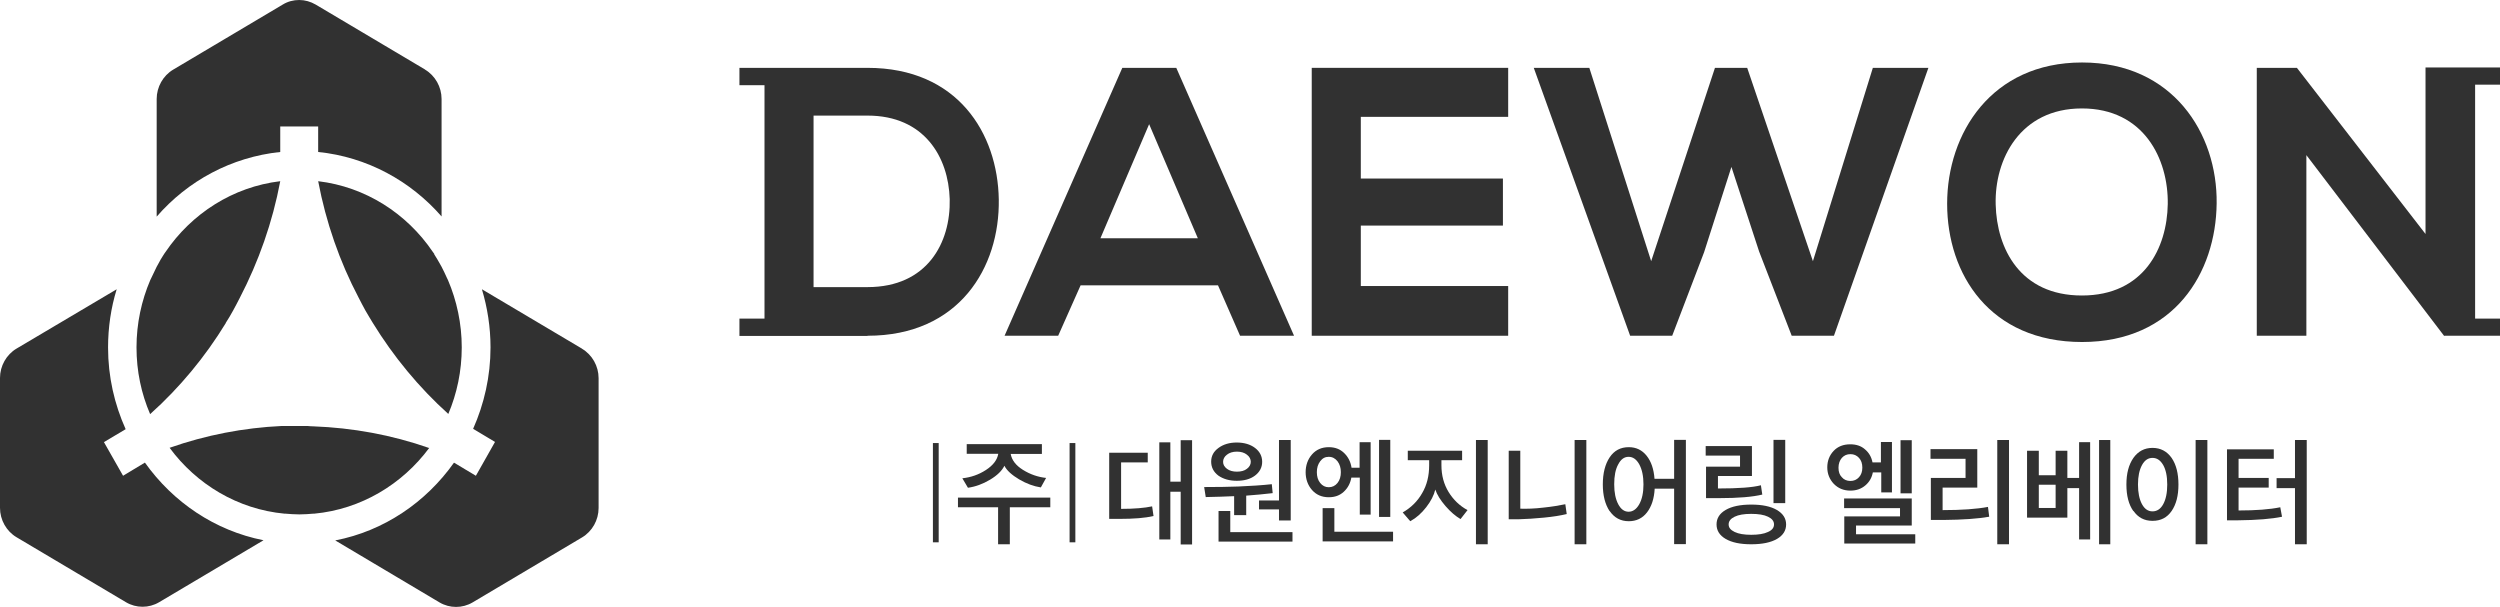
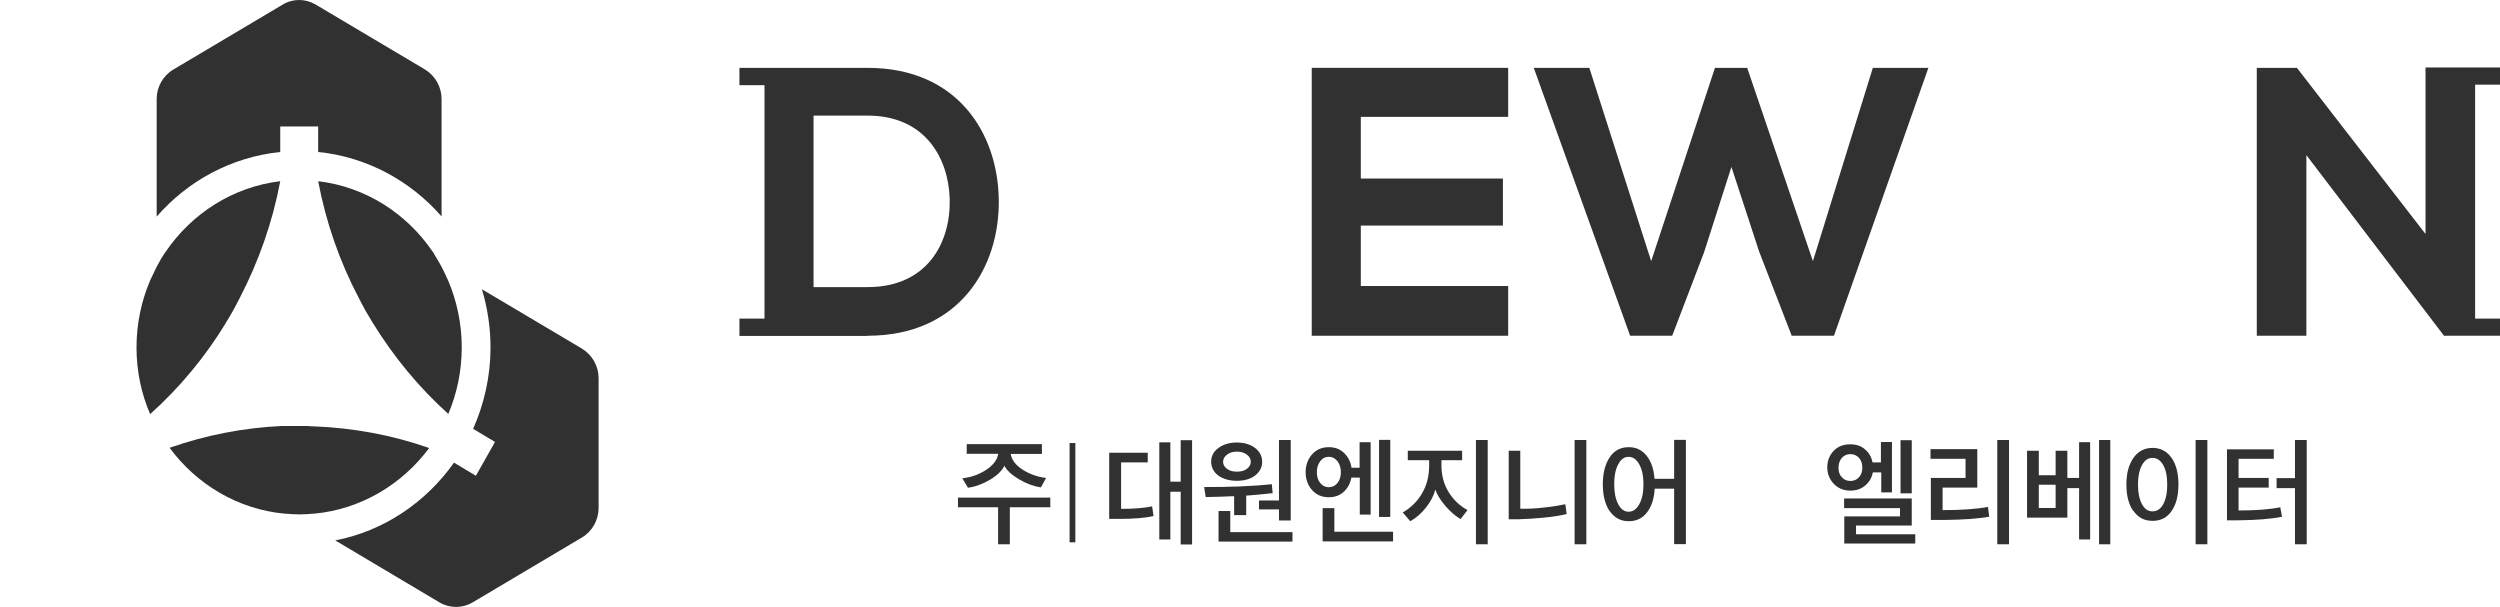
<svg xmlns="http://www.w3.org/2000/svg" width="173" height="42" viewBox="0 0 173 42" fill="none">
  <path d="M29.686 30.999C27.098 30.092 24.391 29.602 21.683 29.503C21.552 29.503 21.421 29.491 21.29 29.479H20.705H19.727H19.489C16.865 29.602 14.253 30.104 11.736 30.987C13.597 33.512 16.448 35.24 19.692 35.546C19.715 35.546 19.739 35.546 19.763 35.546C20.061 35.571 20.372 35.595 20.682 35.595C20.694 35.595 20.705 35.595 20.717 35.595C20.717 35.595 20.741 35.595 20.753 35.595C21.063 35.595 21.373 35.571 21.672 35.546C21.695 35.546 21.719 35.546 21.743 35.546C24.987 35.24 27.838 33.512 29.71 30.987L29.686 30.999Z" fill="#313131" />
  <path d="M15.613 22.358C15.791 22.076 15.97 21.794 16.125 21.5C16.292 21.205 16.436 20.911 16.591 20.617C17.902 18.092 18.857 15.383 19.393 12.539C16.113 12.931 13.251 14.782 11.45 17.442C11.414 17.491 11.379 17.54 11.355 17.577C11.2 17.81 11.056 18.055 10.925 18.312C10.901 18.362 10.866 18.411 10.842 18.46C10.711 18.717 10.591 18.974 10.472 19.232C10.448 19.281 10.424 19.33 10.4 19.379C9.792 20.801 9.446 22.382 9.446 24.037C9.446 25.692 9.78 27.236 10.389 28.658C12.44 26.819 14.193 24.699 15.624 22.358H15.613Z" fill="#313131" />
  <path d="M30.056 17.577C30.056 17.577 29.985 17.479 29.949 17.43C28.148 14.77 25.297 12.931 22.018 12.539C22.554 15.371 23.497 18.092 24.82 20.605C24.976 20.899 25.119 21.193 25.286 21.487C25.453 21.781 25.631 22.063 25.798 22.345C27.23 24.674 28.983 26.807 31.023 28.645C31.619 27.236 31.953 25.679 31.953 24.037C31.953 22.394 31.607 20.801 30.999 19.379C30.975 19.33 30.951 19.281 30.927 19.232C30.808 18.974 30.689 18.705 30.557 18.46C30.534 18.411 30.498 18.362 30.474 18.312C30.331 18.067 30.2 17.822 30.044 17.589L30.056 17.577Z" fill="#313131" />
  <path d="M29.424 4.817L21.85 0.319C21.493 0.11 21.099 0 20.705 0C20.312 0 19.918 0.098 19.56 0.319L11.987 4.817C11.283 5.234 10.842 6.018 10.842 6.852V14.991C12.989 12.515 16.006 10.872 19.393 10.517V8.752H22.017V10.517C25.393 10.86 28.41 12.515 30.557 14.979V6.852C30.557 6.018 30.116 5.234 29.412 4.817H29.424Z" fill="#313131" />
-   <path d="M10.019 32.016L8.516 32.923L7.192 30.594L8.695 29.7C7.92 27.971 7.478 26.072 7.478 24.049C7.478 22.652 7.681 21.291 8.075 20.016L1.145 24.122C0.441 24.539 0 25.324 0 26.157V35.142C0 35.975 0.441 36.76 1.145 37.177L8.719 41.675C9.422 42.092 10.305 42.092 11.009 41.675L18.236 37.385C14.873 36.723 11.975 34.75 10.031 32.016H10.019Z" fill="#313131" />
  <path d="M40.266 24.122L33.348 20.016C33.73 21.291 33.944 22.639 33.944 24.037C33.944 26.047 33.503 27.959 32.74 29.675L34.255 30.582L32.931 32.923L31.416 32.016C29.472 34.762 26.562 36.748 23.198 37.397L30.414 41.687C31.118 42.104 32 42.104 32.704 41.687L40.278 37.189C40.981 36.772 41.423 35.988 41.423 35.154V26.169C41.423 25.336 40.981 24.552 40.278 24.135L40.266 24.122Z" fill="#313131" />
-   <path d="M84.273 19.744H74.778L73.226 23.234H69.516L77.664 4.695H81.399L89.548 23.234H85.813L84.285 19.744H84.273ZM79.52 8.593L76.149 16.489H82.891L79.52 8.593Z" fill="#313131" />
  <path d="M104.366 23.234H90.772V4.695H104.366V8.086H94.168V12.355H104.002V15.61H94.168V19.793H104.366V23.234Z" fill="#313131" />
  <path d="M126.897 23.234H123.986L121.731 17.405L119.815 11.551L117.923 17.454L115.716 23.234H112.806L106.137 4.695H109.981L114.261 18.073L118.675 4.695H120.906L125.454 18.073L129.601 4.695H133.445L126.909 23.234H126.897Z" fill="#313131" />
-   <path d="M153.392 14.076C153.344 18.865 150.458 23.667 144.079 23.667C137.701 23.667 134.742 18.977 134.742 14.1C134.742 9.224 137.81 4.324 144.079 4.324C150.348 4.324 153.453 9.224 153.392 14.076ZM138.101 14.15C138.174 17.194 139.787 20.449 144.067 20.449C148.348 20.449 149.96 17.17 150.009 14.125C150.057 10.994 148.348 7.504 144.067 7.504C139.787 7.504 138.016 11.031 138.101 14.15Z" fill="#313131" />
  <path d="M173 23.234V22.046H171.278V5.858H173V4.67H167.846V16.192L158.946 4.695H156.169V23.234H159.601V10.734L169.144 23.259V23.234H173Z" fill="#313131" />
  <path d="M60.033 23.234C66.387 23.234 69.188 18.494 69.116 13.803C69.043 9.224 66.266 4.695 60.033 4.695H51.169V5.895H52.903V22.046H51.169V23.246H60.033V23.234ZM60.033 19.868H56.298V7.999H60.033C63.974 7.999 65.635 10.883 65.72 13.779C65.793 16.798 64.168 19.868 60.033 19.868Z" fill="#313131" />
-   <path d="M64.957 30.659H64.557V37.528H64.957V30.659Z" fill="#313131" />
  <path d="M69.88 37.664H69.068V35.102H66.291V34.434H72.681V35.102H69.88V37.664ZM72.087 31.414H69.941C70.014 31.835 70.293 32.206 70.79 32.516C71.287 32.825 71.82 33.011 72.39 33.073L72.027 33.729C71.529 33.654 71.032 33.469 70.523 33.172C70.026 32.875 69.674 32.565 69.504 32.231C69.335 32.578 69.007 32.899 68.51 33.196C68.013 33.493 67.504 33.679 66.982 33.753L66.594 33.097C67.176 33.035 67.722 32.85 68.219 32.528C68.716 32.206 69.007 31.835 69.08 31.402H66.897V30.734H72.099V31.402L72.087 31.414Z" fill="#313131" />
  <path d="M79.727 35.04L79.824 35.709C79.242 35.845 78.466 35.907 77.471 35.907H76.756V31.328H79.424V31.996C79.218 31.996 78.914 31.996 78.502 31.996C78.09 31.996 77.787 31.996 77.58 31.996V35.214C78.49 35.214 79.205 35.152 79.727 35.04ZM82.492 37.676H81.703V34.026H80.988V37.33H80.224V30.61H80.988V33.333H81.703V30.461H82.492V37.676Z" fill="#313131" />
  <path d="M86.214 35.647H85.402V34.335C84.82 34.36 84.153 34.385 83.437 34.397L83.328 33.704C84.238 33.704 85.026 33.691 85.681 33.667C86.554 33.63 87.33 33.58 88.009 33.506L88.069 34.125C87.475 34.199 86.869 34.248 86.238 34.298V35.659L86.214 35.647ZM87.342 31.959C87.342 32.343 87.172 32.664 86.845 32.912C86.517 33.159 86.093 33.271 85.584 33.271C85.074 33.271 84.65 33.147 84.31 32.912C83.983 32.664 83.813 32.342 83.813 31.946C83.813 31.55 83.983 31.241 84.323 30.994C84.662 30.746 85.086 30.622 85.584 30.622C86.081 30.622 86.517 30.746 86.845 30.994C87.172 31.241 87.342 31.563 87.342 31.959ZM89.44 37.478H84.323V35.362H85.135V36.822H89.44V37.491V37.478ZM86.287 32.441C86.457 32.318 86.554 32.144 86.554 31.959C86.554 31.773 86.469 31.6 86.287 31.464C86.117 31.328 85.887 31.253 85.596 31.253C85.305 31.253 85.074 31.328 84.904 31.464C84.723 31.6 84.638 31.773 84.638 31.959C84.638 32.144 84.723 32.305 84.904 32.441C85.086 32.578 85.317 32.639 85.596 32.639C85.875 32.639 86.117 32.578 86.287 32.441ZM87.124 35.238V34.632H88.506V30.449H89.318V36.018H88.506V35.251H87.124V35.238Z" fill="#313131" />
  <path d="M94.861 35.61H94.097V33.048H93.514C93.442 33.444 93.272 33.766 92.993 34.026C92.714 34.285 92.375 34.409 91.95 34.409C91.465 34.409 91.077 34.236 90.786 33.902C90.495 33.568 90.35 33.147 90.35 32.677C90.35 32.206 90.495 31.786 90.786 31.451C91.077 31.117 91.465 30.944 91.95 30.944C92.387 30.944 92.738 31.08 93.017 31.352C93.296 31.625 93.466 31.959 93.527 32.367H94.084V30.598H94.848V35.622L94.861 35.61ZM92.557 33.419C92.714 33.221 92.787 32.974 92.787 32.677C92.787 32.38 92.714 32.132 92.557 31.922C92.399 31.724 92.205 31.612 91.95 31.612C91.696 31.612 91.514 31.711 91.356 31.922C91.198 32.132 91.126 32.38 91.126 32.677C91.126 32.974 91.198 33.221 91.356 33.419C91.514 33.617 91.708 33.716 91.95 33.716C92.193 33.716 92.399 33.617 92.557 33.419ZM96.4 37.466H91.526V35.164H92.338V36.798H96.4V37.466ZM96.207 35.771H95.43V30.437H96.207V35.771Z" fill="#313131" />
  <path d="M101.542 35.313L101.069 35.919C100.729 35.721 100.378 35.424 100.026 35.016C99.674 34.607 99.444 34.236 99.323 33.877C99.226 34.273 99.02 34.681 98.692 35.102C98.365 35.523 98.001 35.845 97.589 36.068L97.067 35.461C97.649 35.127 98.098 34.681 98.413 34.125C98.741 33.568 98.898 32.924 98.898 32.206V31.847H97.419V31.192H101.178V31.847H99.747V32.194C99.747 32.899 99.917 33.518 100.244 34.05C100.572 34.583 101.008 35.003 101.554 35.3L101.542 35.313ZM102.949 37.664H102.136V30.449H102.949V37.664Z" fill="#313131" />
  <path d="M108.32 34.892L108.417 35.572C108.005 35.672 107.483 35.758 106.841 35.82C106.198 35.882 105.628 35.919 105.143 35.931H104.403V31.192H105.204V35.201C105.652 35.214 106.186 35.201 106.792 35.127C107.398 35.065 107.908 34.978 108.32 34.892ZM109.775 37.664H108.963V30.449H109.775V37.664Z" fill="#313131" />
  <path d="M111.388 35.375C111.073 34.904 110.915 34.285 110.915 33.518C110.915 32.751 111.073 32.12 111.388 31.649C111.703 31.179 112.14 30.944 112.71 30.944C113.219 30.944 113.631 31.142 113.947 31.538C114.262 31.934 114.444 32.466 114.492 33.135H115.85V30.437H116.663V37.652H115.85V33.815H114.504C114.468 34.508 114.286 35.053 113.971 35.461C113.656 35.87 113.231 36.068 112.71 36.068C112.152 36.068 111.715 35.833 111.388 35.362V35.375ZM113.728 33.518C113.728 32.949 113.631 32.491 113.437 32.132C113.243 31.786 113.001 31.612 112.698 31.612C112.394 31.612 112.164 31.786 111.982 32.132C111.788 32.479 111.703 32.937 111.703 33.518C111.703 34.1 111.8 34.545 111.982 34.892C112.164 35.238 112.407 35.412 112.698 35.412C112.989 35.412 113.243 35.238 113.437 34.892C113.631 34.545 113.728 34.087 113.728 33.518Z" fill="#313131" />
-   <path d="M121.853 33.568L121.95 34.224C121.295 34.385 120.301 34.471 118.955 34.471H118.057V32.293H120.41V31.526H118.033V30.87H121.234V32.937H118.882V33.803C120.313 33.803 121.295 33.729 121.853 33.58V33.568ZM122.956 35.288C123.381 35.535 123.599 35.87 123.599 36.29C123.599 36.711 123.393 37.045 122.969 37.293C122.544 37.54 121.95 37.664 121.186 37.664C120.422 37.664 119.84 37.54 119.416 37.293C118.991 37.045 118.785 36.711 118.785 36.29C118.785 35.87 118.991 35.535 119.416 35.288C119.84 35.04 120.434 34.917 121.186 34.917C121.938 34.917 122.532 35.04 122.956 35.288ZM121.186 35.56C120.689 35.56 120.313 35.622 120.034 35.758C119.755 35.894 119.622 36.068 119.622 36.29C119.622 36.513 119.755 36.674 120.034 36.81C120.313 36.946 120.701 37.008 121.186 37.008C121.671 37.008 122.071 36.946 122.35 36.81C122.629 36.686 122.762 36.513 122.762 36.29C122.762 36.068 122.629 35.894 122.35 35.758C122.071 35.622 121.683 35.56 121.186 35.56ZM123.538 34.818H122.726V30.437H123.538V34.818Z" fill="#313131" />
  <path d="M130.947 34.075H130.183V32.689H129.601C129.528 33.06 129.359 33.357 129.08 33.592C128.801 33.828 128.461 33.951 128.049 33.951C127.576 33.951 127.2 33.79 126.897 33.481C126.606 33.172 126.448 32.788 126.448 32.342C126.448 31.897 126.594 31.513 126.885 31.204C127.176 30.894 127.564 30.746 128.037 30.746C128.449 30.746 128.789 30.857 129.055 31.093C129.334 31.328 129.504 31.625 129.577 31.996H130.159V30.585H130.923V34.063L130.947 34.075ZM128.873 32.355C128.873 32.083 128.801 31.86 128.643 31.686C128.485 31.513 128.291 31.427 128.049 31.427C127.806 31.427 127.612 31.513 127.455 31.686C127.309 31.86 127.224 32.083 127.224 32.367C127.224 32.652 127.297 32.862 127.455 33.023C127.6 33.196 127.806 33.283 128.049 33.283C128.291 33.283 128.485 33.196 128.643 33.023C128.801 32.85 128.873 32.627 128.873 32.367V32.355ZM132.536 37.614H127.624V35.733H131.481V35.164H127.612V34.496H132.293V36.365H128.437V36.971H132.536V37.627V37.614ZM132.293 34.137H131.517V30.461H132.293V34.137Z" fill="#313131" />
  <path d="M137.568 35.078L137.653 35.758C136.889 35.894 135.834 35.969 134.488 35.981H133.615V33.073H136.016V31.748H133.591V31.08H136.828V33.741H134.428V35.3C135.749 35.3 136.792 35.226 137.568 35.078ZM139.023 37.664H138.211V30.449H139.023V37.664Z" fill="#313131" />
  <path d="M143.061 35.82H140.272V31.192H141.085V32.887H142.249V31.192H143.061V33.073H143.874V30.598H144.638V37.33H143.874V33.778H143.061V35.832V35.82ZM142.249 35.152V33.543H141.085V35.152H142.249ZM146.032 37.664H145.256V30.449H146.032V37.664Z" fill="#313131" />
  <path d="M147.633 35.374C147.305 34.917 147.147 34.298 147.147 33.531C147.147 32.763 147.305 32.157 147.633 31.686C147.96 31.229 148.396 30.994 148.954 30.994C149.512 30.994 149.949 31.229 150.276 31.686C150.591 32.144 150.749 32.763 150.749 33.531C150.749 34.298 150.591 34.904 150.276 35.362C149.961 35.82 149.524 36.043 148.954 36.043C148.384 36.043 147.948 35.808 147.633 35.35V35.374ZM149.694 34.892C149.876 34.558 149.973 34.112 149.973 33.531C149.973 32.949 149.876 32.503 149.694 32.182C149.5 31.847 149.257 31.686 148.954 31.686C148.651 31.686 148.409 31.847 148.227 32.182C148.045 32.516 147.948 32.961 147.948 33.531C147.948 34.1 148.045 34.558 148.227 34.892C148.409 35.226 148.651 35.387 148.954 35.387C149.257 35.387 149.512 35.226 149.694 34.892ZM152.75 37.664H151.937V30.449H152.75V37.664Z" fill="#313131" />
  <path d="M156.994 33.073V33.741H154.909V35.325C156.109 35.325 157.079 35.251 157.795 35.102L157.916 35.758C157.213 35.907 156.194 35.993 154.848 36.006H154.108V31.093H157.346V31.748H154.909V33.073H156.994ZM159.626 37.664H158.813V33.778H157.54V33.085H158.813V30.449H159.626V37.664Z" fill="#313131" />
  <path d="M74.415 30.659H74.015V37.528H74.415V30.659Z" fill="#313131" />
</svg>